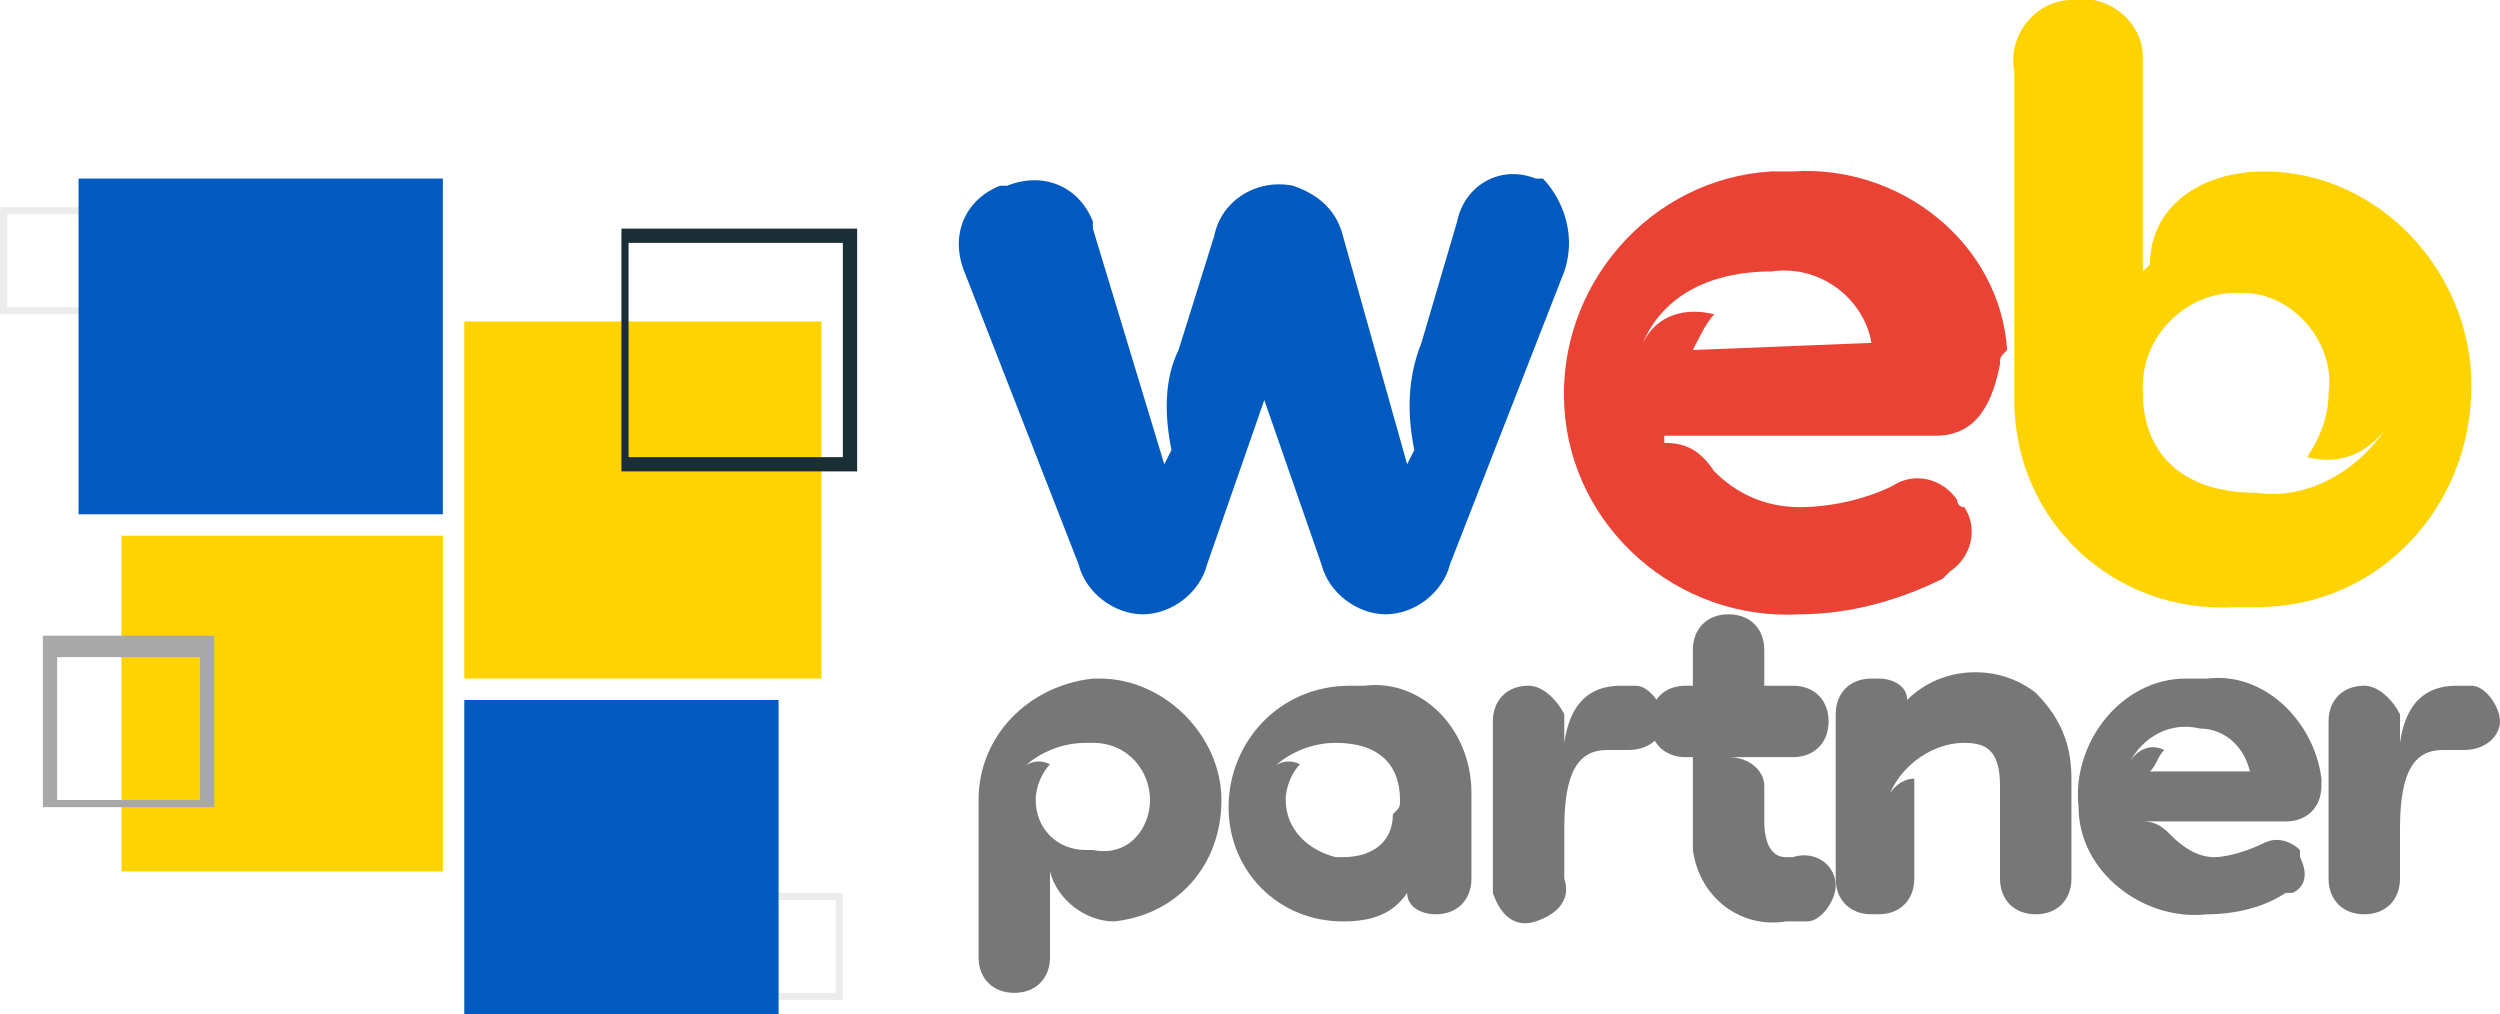
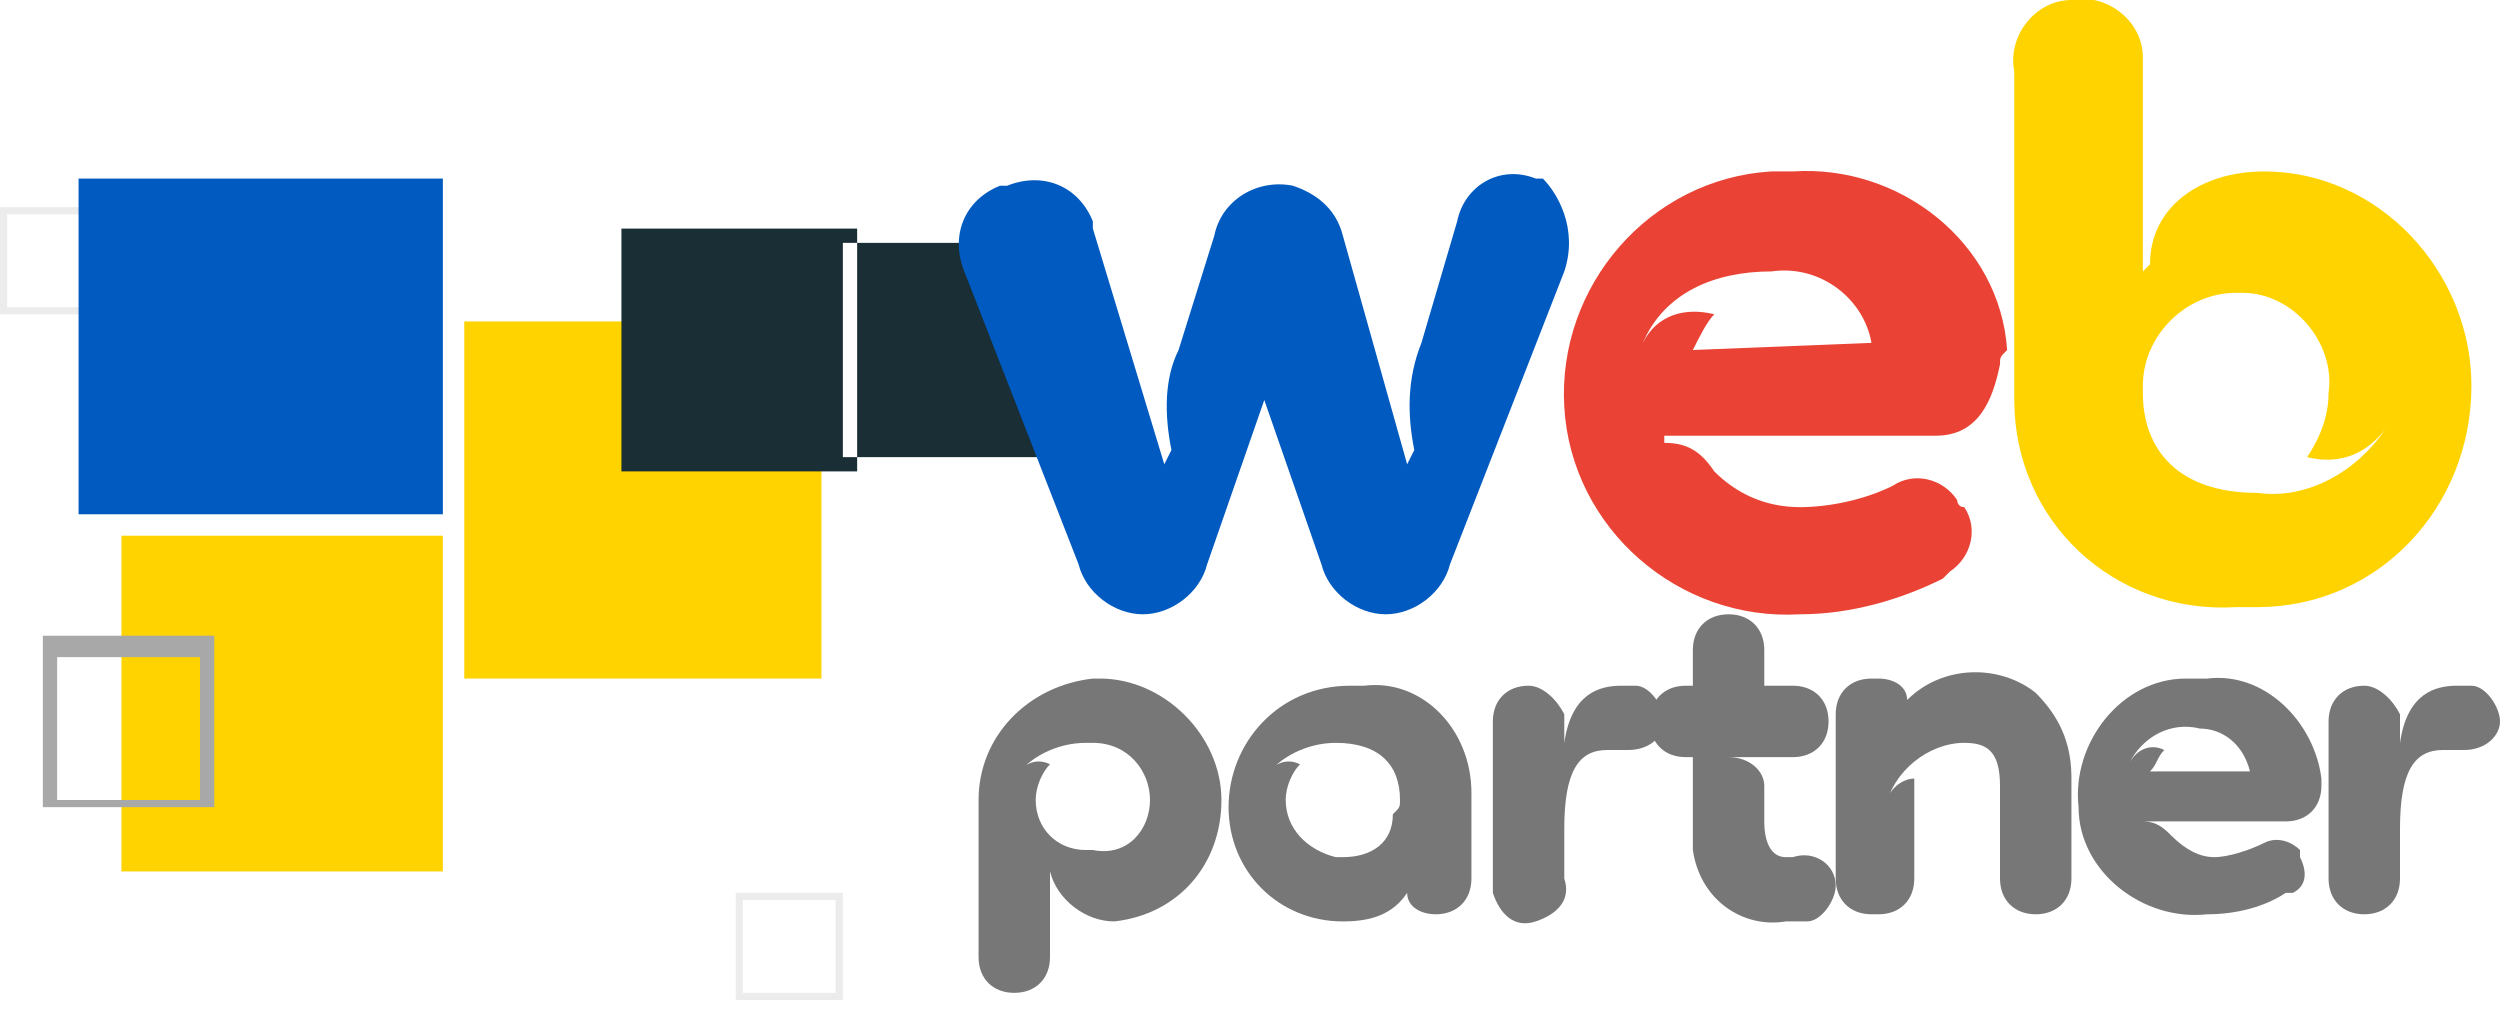
<svg xmlns="http://www.w3.org/2000/svg" version="1.1" id="Layer_1" x="0px" y="0px" viewBox="0 0 35 14.2" style="enable-background:new 0 0 35 14.2;" xml:space="preserve">
  <style type="text/css">
	.st0{fill:#ECECEC;}
	.st1{fill:#005AC0;}
	.st2{fill:#FFD300;}
	.st3{fill:#A8A8A8;}
	.st4{fill:#1A2E35;}
	.st5{fill:#777777;}
	.st6{fill:#EA4335;}
</style>
  <title>logo_wp_v2</title>
  <path class="st0" d="M10.3,12.4V14h1.5v-1.5H10.3z M10.4,13.9v-1.3h1.3v1.3H10.4z" />
-   <rect x="6.5" y="9.8" class="st1" width="4.4" height="4.4" />
  <rect x="1.7" y="7.5" class="st2" width="4.5" height="4.7" />
  <path class="st3" d="M0.6,8.9v2.4H3V8.9H0.6z M0.8,11.2v-2h2v2H0.8z" />
  <rect x="6.5" y="4.5" class="st2" width="5" height="5" />
-   <path class="st4" d="M8.7,3.2v3.4H12V3.2H8.7z M11.8,6.4h-3v-3h3V6.4z" />
+   <path class="st4" d="M8.7,3.2v3.4H12V3.2H8.7z M11.8,6.4v-3h3V6.4z" />
  <path class="st0" d="M0,2.9v1.5h1.5V2.9H0z M0.1,4.3V3h1.3v1.3L0.1,4.3z" />
  <rect x="1.1" y="2.5" class="st1" width="5.1" height="4.7" />
  <path class="st5" d="M17.1,11.2c0,0.9-0.6,1.6-1.5,1.7c0,0,0,0,0,0c-0.4,0-0.8-0.3-0.9-0.7l0,0v1.2c0,0.3-0.2,0.5-0.5,0.5  c0,0,0,0,0,0c-0.3,0-0.5-0.2-0.5-0.5c0,0,0,0,0,0v-2.2c0-0.9,0.7-1.6,1.6-1.7c0,0,0.1,0,0.1,0C16.3,9.5,17.1,10.3,17.1,11.2  C17.1,11.2,17.1,11.2,17.1,11.2z M16.1,11.2c0-0.4-0.3-0.8-0.8-0.8c0,0-0.1,0-0.1,0c-0.4,0-0.8,0.2-1,0.5l0,0  c0.1-0.2,0.3-0.3,0.5-0.2c-0.1,0.1-0.2,0.3-0.2,0.5l0,0c0,0.4,0.3,0.7,0.7,0.7c0,0,0.1,0,0.1,0C15.8,12,16.1,11.6,16.1,11.2  C16.1,11.2,16.1,11.2,16.1,11.2L16.1,11.2z" />
  <path class="st5" d="M20.6,11.1v1.2c0,0.3-0.2,0.5-0.5,0.5c0,0,0,0,0,0c-0.2,0-0.4-0.1-0.4-0.3l0,0l0,0c-0.2,0.3-0.5,0.4-0.9,0.4  c-0.9,0-1.6-0.7-1.6-1.6c0,0,0,0,0,0c0-0.9,0.7-1.7,1.7-1.7c0.1,0,0.1,0,0.2,0C19.9,9.5,20.6,10.2,20.6,11.1z M19.6,11.2L19.6,11.2  c0-0.5-0.3-0.8-0.9-0.8c-0.4,0-0.8,0.2-1,0.5l0,0c0.1-0.2,0.3-0.3,0.5-0.2c-0.1,0.1-0.2,0.3-0.2,0.5c0,0.4,0.3,0.7,0.7,0.8  c0,0,0.1,0,0.1,0c0.4,0,0.7-0.2,0.7-0.6C19.6,11.3,19.6,11.3,19.6,11.2z" />
  <path class="st5" d="M23.3,10.1c0,0.2-0.2,0.4-0.5,0.4c0,0-0.1,0-0.1,0h-0.2c-0.4,0-0.6,0.3-0.6,1.1v0.7c0.1,0.3-0.1,0.5-0.4,0.6  c-0.3,0.1-0.5-0.1-0.6-0.4c0-0.1,0-0.1,0-0.2v-2.2c0-0.3,0.2-0.5,0.5-0.5c0,0,0,0,0,0c0.2,0,0.4,0.2,0.5,0.4v0.4l0,0  c0.1-0.7,0.5-0.8,0.8-0.8c0.1,0,0.1,0,0.2,0C23.1,9.6,23.3,9.9,23.3,10.1z" />
  <path class="st5" d="M25.7,12.4c0,0.2-0.2,0.5-0.4,0.5c0,0,0,0-0.1,0H25c-0.6,0.1-1.2-0.3-1.3-1c0-0.1,0-0.2,0-0.3v-1h-0.1  c-0.3,0-0.5-0.2-0.5-0.5c0-0.3,0.2-0.5,0.5-0.5c0,0,0,0,0,0h0.1V9.1c0-0.3,0.2-0.5,0.5-0.5c0,0,0,0,0,0c0.3,0,0.5,0.2,0.5,0.5  c0,0,0,0,0,0v0.5h0.4c0.3,0,0.5,0.2,0.5,0.5c0,0.3-0.2,0.5-0.5,0.5c0,0,0,0,0,0h-0.9l0,0c0.3,0,0.5,0.2,0.5,0.4v0.5  c0,0.3,0.1,0.5,0.3,0.5h0.1C25.4,11.9,25.7,12.1,25.7,12.4C25.7,12.3,25.7,12.3,25.7,12.4z" />
  <path class="st5" d="M29,10.9v1.4c0,0.3-0.2,0.5-0.5,0.5c0,0,0,0,0,0c-0.3,0-0.5-0.2-0.5-0.5c0,0,0,0,0-0.1V11  c0-0.5-0.2-0.6-0.5-0.6c-0.5,0-1,0.4-1.1,0.9l0,0c0-0.2,0.2-0.4,0.4-0.4v1.4c0,0.3-0.2,0.5-0.5,0.5c0,0,0,0-0.1,0  c-0.3,0-0.5-0.2-0.5-0.5c0,0,0,0,0-0.1v-2.2c0-0.3,0.2-0.5,0.5-0.5c0,0,0,0,0.1,0c0.2,0,0.4,0.1,0.4,0.3l0,0  c0.5-0.5,1.3-0.5,1.8-0.1C28.9,10.1,29,10.5,29,10.9L29,10.9z" />
  <path class="st5" d="M32,11.5H30l0,0c0.2,0,0.3,0.1,0.4,0.2c0.2,0.2,0.4,0.3,0.6,0.3c0.2,0,0.5-0.1,0.7-0.2c0.2-0.1,0.4,0,0.5,0.1  c0,0,0,0,0,0.1c0.1,0.2,0.1,0.4-0.1,0.5c0,0,0,0-0.1,0c-0.3,0.2-0.7,0.3-1.1,0.3c-0.9,0.1-1.8-0.6-1.8-1.5c-0.1-0.9,0.6-1.8,1.5-1.8  c0.1,0,0.2,0,0.3,0c0.8-0.1,1.5,0.6,1.6,1.4c0,0,0,0,0,0.1C32.5,11.3,32.3,11.5,32,11.5z M31.5,10.8c-0.1-0.4-0.4-0.6-0.7-0.6  c-0.4-0.1-0.8,0.1-1,0.5l0,0c0.1-0.2,0.3-0.3,0.5-0.2c-0.1,0.1-0.1,0.2-0.2,0.3L31.5,10.8z" />
  <path class="st5" d="M35,10.1c0,0.2-0.2,0.4-0.5,0.4c0,0-0.1,0-0.1,0h-0.2c-0.4,0-0.6,0.3-0.6,1.1v0.7c0,0.3-0.2,0.5-0.5,0.5  c0,0,0,0,0,0c-0.3,0-0.5-0.2-0.5-0.5c0,0,0,0,0,0v-2.2c0-0.3,0.2-0.5,0.5-0.5c0,0,0,0,0,0c0.2,0,0.4,0.2,0.5,0.4v0.4l0,0  c0.1-0.7,0.5-0.8,0.8-0.8c0.1,0,0.1,0,0.2,0C34.8,9.6,35,9.9,35,10.1C35,10.1,35,10.1,35,10.1z" />
  <path class="st1" d="M21.9,3.8l-1.6,4.1c-0.1,0.4-0.5,0.7-0.9,0.7c-0.4,0-0.8-0.3-0.9-0.7l-0.8-2.3l-0.8,2.3  c-0.1,0.4-0.5,0.7-0.9,0.7c-0.4,0-0.8-0.3-0.9-0.7l-1.6-4.1c-0.2-0.5,0-1,0.5-1.2c0,0,0.1,0,0.1,0c0.5-0.2,1,0,1.2,0.5  c0,0,0,0.1,0,0.1l1,3.3l0.1-0.2c-0.1-0.5-0.1-1,0.1-1.4l0.5-1.6c0.1-0.5,0.6-0.8,1.1-0.7c0.3,0.1,0.6,0.3,0.7,0.7l0.9,3.2l0.1-0.2  c-0.1-0.5-0.1-1,0.1-1.5l0.5-1.7c0.1-0.5,0.6-0.8,1.1-0.6c0,0,0.1,0,0.1,0C21.8,2.7,22.1,3.2,21.9,3.8C21.9,3.7,21.9,3.7,21.9,3.8z" />
  <path class="st6" d="M27.1,6.1h-3.8v0.1c0.3,0,0.5,0.1,0.7,0.4c0.3,0.3,0.7,0.5,1.2,0.5c0.4,0,0.9-0.1,1.3-0.3  c0.3-0.2,0.7-0.1,0.9,0.2c0,0,0,0.1,0.1,0.1c0.2,0.3,0.1,0.7-0.2,0.9c0,0-0.1,0.1-0.1,0.1c-0.6,0.3-1.3,0.5-2,0.5  c-1.7,0.1-3.2-1.2-3.3-2.9c-0.1-1.7,1.2-3.2,2.9-3.3c0.1,0,0.2,0,0.3,0c1.5-0.1,2.9,1,3,2.5C28,5,28,5,28,5.1  C27.9,5.6,27.7,6.1,27.1,6.1z M26.2,4.8c-0.1-0.6-0.7-1.1-1.4-1C24,3.8,23.3,4.1,23,4.8H23c0.2-0.4,0.6-0.5,1-0.4  c-0.1,0.1-0.2,0.3-0.3,0.5L26.2,4.8z" />
  <path class="st2" d="M34.6,5.4c0,1.7-1.3,3.1-3,3.1c-0.1,0-0.2,0-0.3,0c-1.7,0.1-3.1-1.2-3.1-2.9c0,0,0,0,0,0V1  c-0.1-0.5,0.3-1,0.8-1c0.5-0.1,1,0.3,1,0.8c0,0.1,0,0.1,0,0.2v2.8l0.1-0.1c0-0.8,0.7-1.3,1.6-1.3C33.3,2.4,34.6,3.8,34.6,5.4  C34.6,5.4,34.6,5.4,34.6,5.4z M33.4,6L33.4,6c-0.3,0.4-0.7,0.5-1.1,0.4c0.2-0.3,0.3-0.6,0.3-0.9c0.1-0.7-0.5-1.4-1.2-1.4  c0,0-0.1,0-0.1,0c-0.7,0-1.3,0.6-1.3,1.3c0,0,0,0,0,0.1l0,0c0,0.8,0.5,1.4,1.6,1.4C32.3,7,33,6.6,33.4,6z" />
</svg>